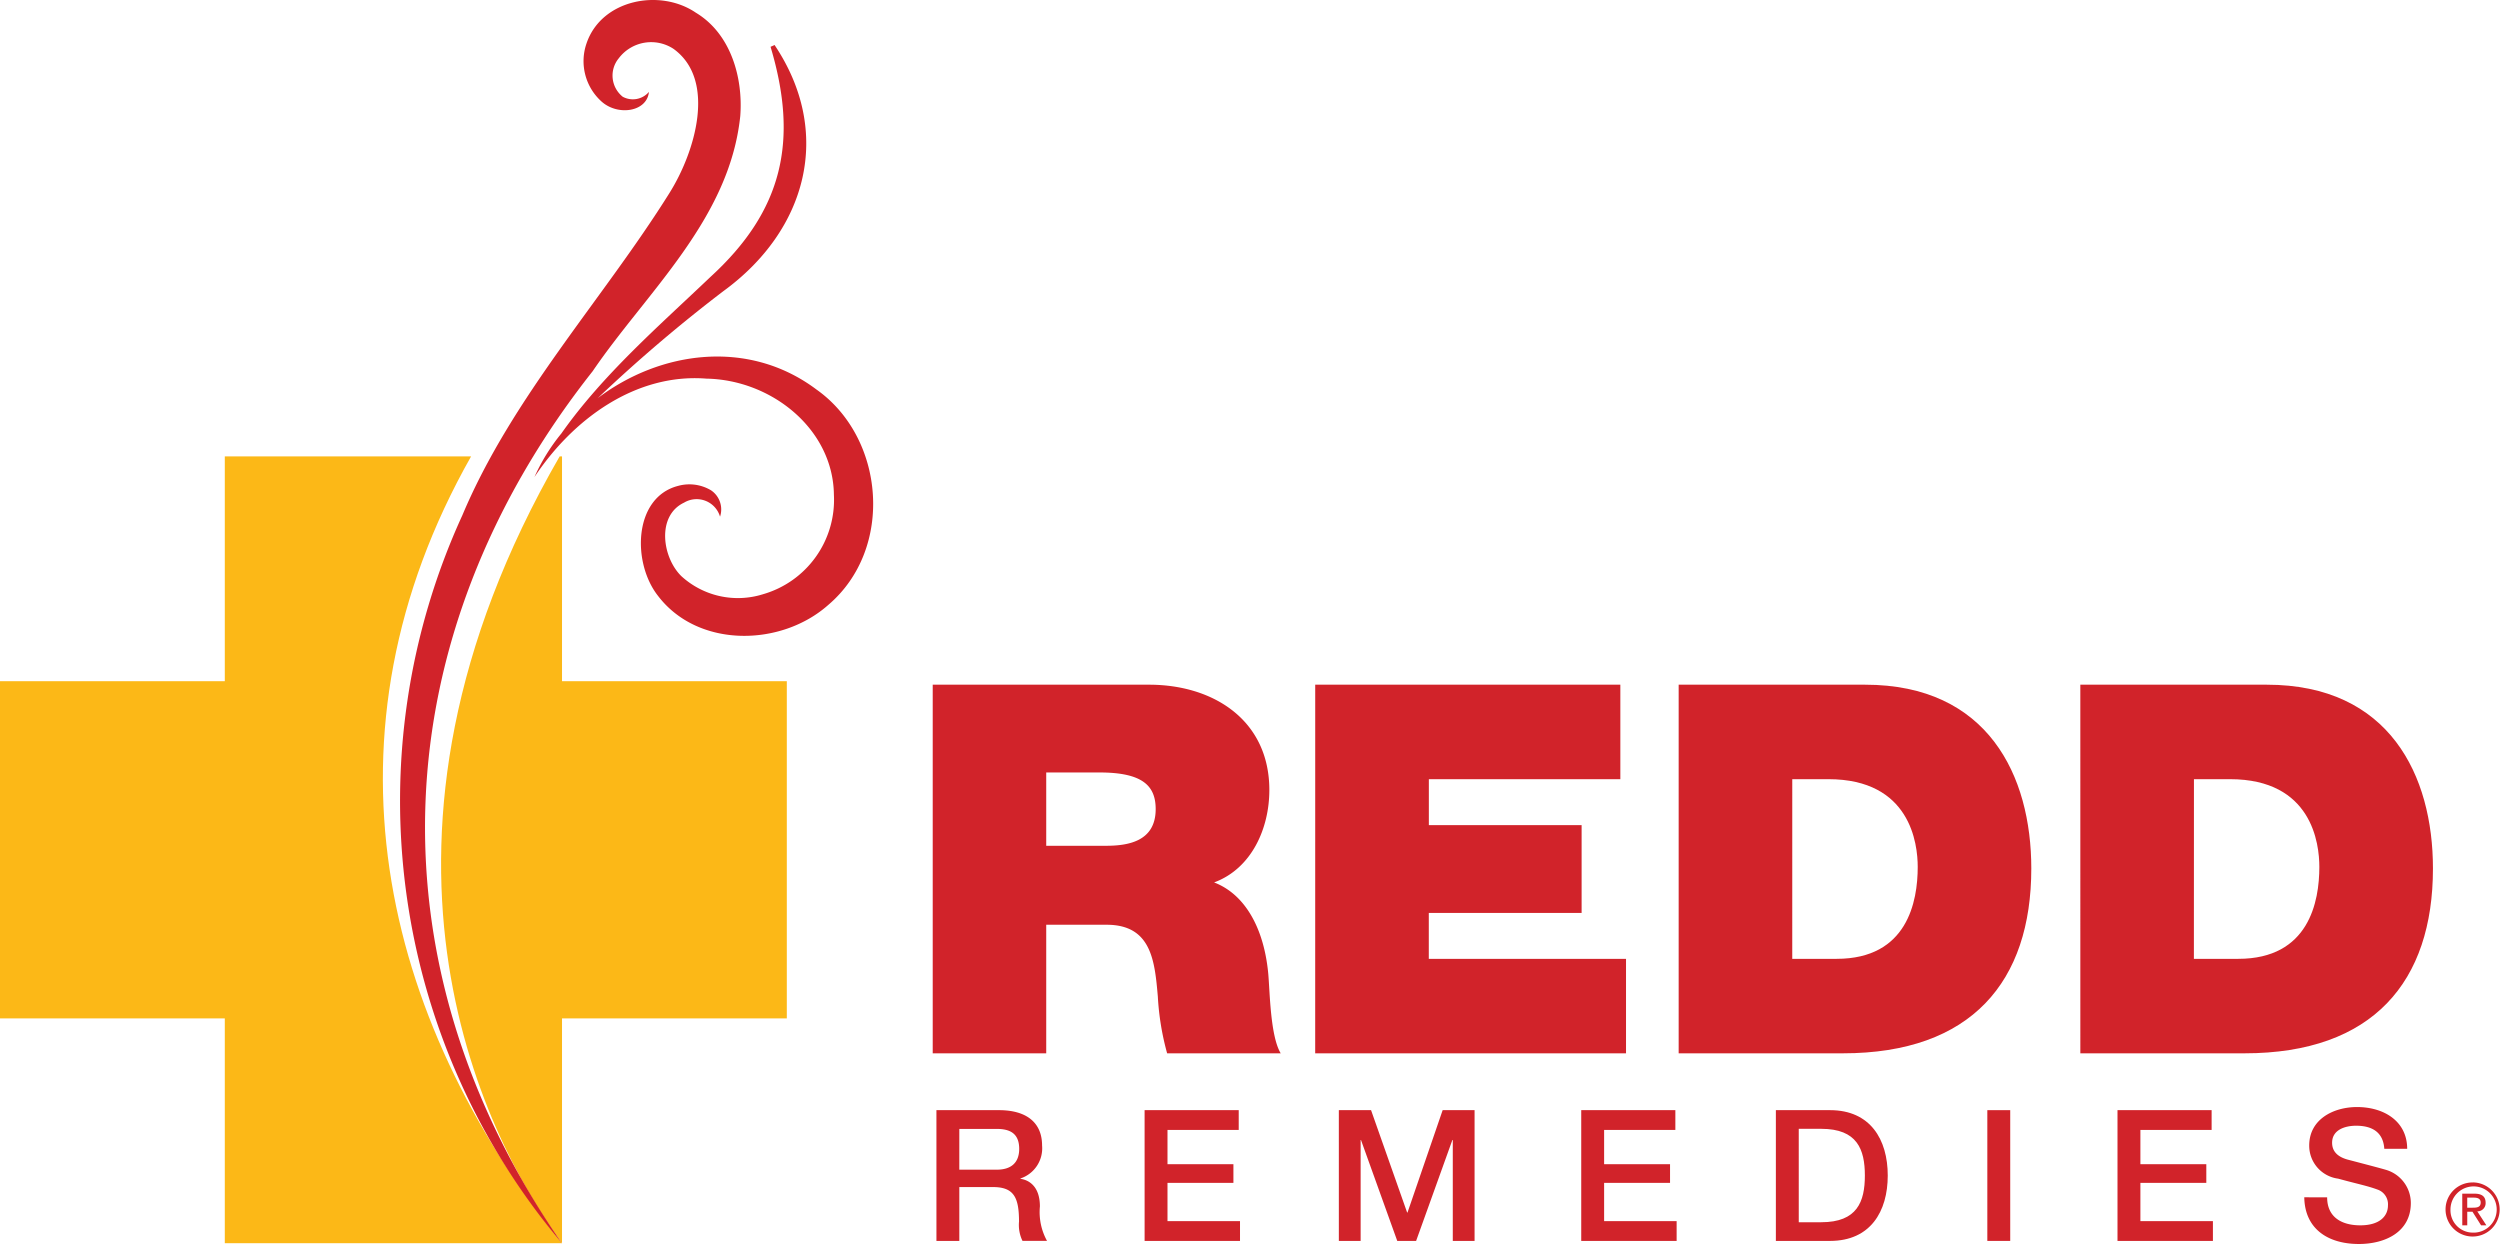
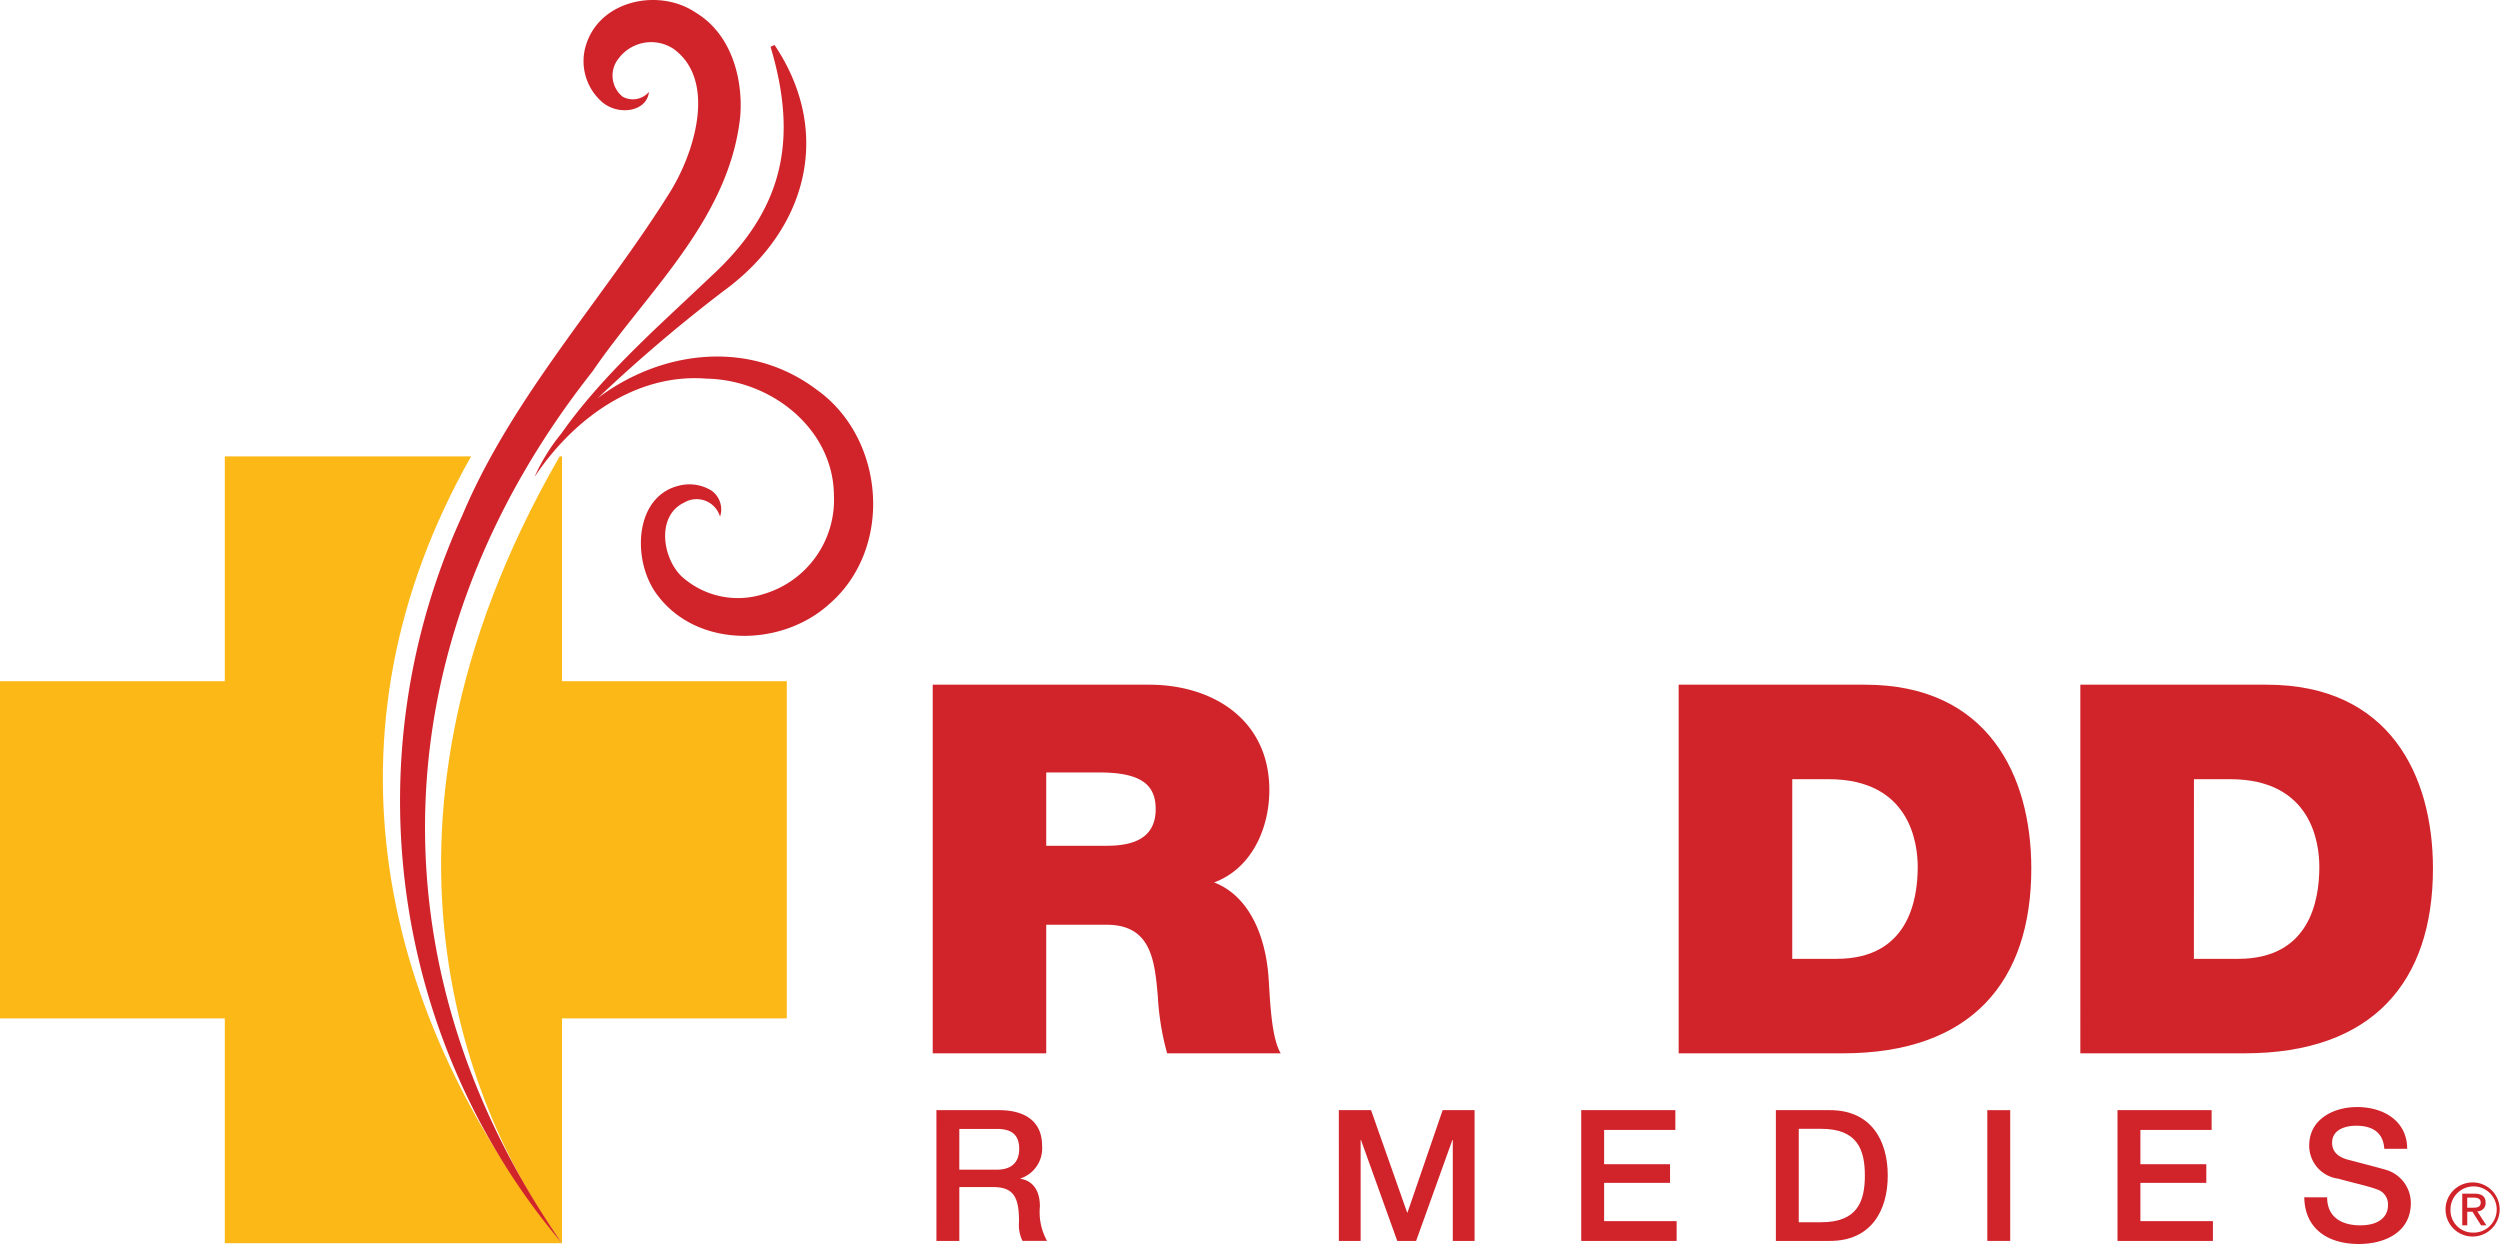
<svg xmlns="http://www.w3.org/2000/svg" id="Group_336" data-name="Group 336" width="180.164" height="89.65" viewBox="0 0 180.164 89.65">
  <defs>
    <clipPath id="clip-path">
      <rect id="Rectangle_14" data-name="Rectangle 14" width="180.164" height="89.651" fill="none" />
    </clipPath>
  </defs>
  <g id="Group_12" data-name="Group 12" clip-path="url(#clip-path)">
    <path id="Path_100" data-name="Path 100" d="M340.8,250.191h15.59c4.651,0,8.669,2.566,8.669,7.59,0,2.752-1.265,5.655-3.981,6.66,2.232.855,3.609,3.311,3.907,6.622.112,1.3.149,4.465.893,5.693h-8.185a19.172,19.172,0,0,1-.67-4.093c-.223-2.53-.446-5.172-3.684-5.172H348.98v9.265H340.8ZM348.98,261.8h4.279c1.526,0,3.609-.261,3.609-2.642,0-1.674-.93-2.642-4.056-2.642H348.98Z" transform="translate(-273.583 -200.848)" fill="#d1232a" />
-     <path id="Path_101" data-name="Path 101" d="M480.583,250.19h21.989V257h-13.8v3.311h11.009v6.325H488.768v3.312h14.213v6.809h-22.4Z" transform="translate(-385.801 -200.847)" fill="#d1232a" />
    <path id="Path_102" data-name="Path 102" d="M613.388,250.19h13.432c8.855,0,11.981,6.548,11.981,13.245,0,8.148-4.316,13.32-13.581,13.32H613.388Zm8.186,19.756h3.2c5.1,0,5.842-4.13,5.842-6.623,0-1.674-.522-6.324-6.436-6.324h-2.605Z" transform="translate(-492.414 -200.847)" fill="#d1232a" />
    <path id="Path_103" data-name="Path 103" d="M760.158,250.19h13.431c8.856,0,11.981,6.548,11.981,13.245,0,8.148-4.317,13.32-13.581,13.32h-11.83Zm8.184,19.756h3.2c5.1,0,5.841-4.13,5.841-6.623,0-1.674-.521-6.324-6.437-6.324h-2.6Z" transform="translate(-610.238 -200.847)" fill="#d1232a" />
    <path id="Path_104" data-name="Path 104" d="M342.172,405.656h4.5c2.058,0,3.114.95,3.114,2.547a2.288,2.288,0,0,1-1.557,2.375v.026c.567.079,1.4.5,1.4,1.993a4.291,4.291,0,0,0,.514,2.481h-1.768a2.626,2.626,0,0,1-.251-1.386c0-1.728-.356-2.493-1.873-2.493h-2.429v3.88h-1.649Zm1.649,4.289h2.706c1.042,0,1.61-.515,1.61-1.5,0-1.2-.778-1.438-1.636-1.438h-2.679Z" transform="translate(-274.688 -325.652)" fill="#d1232a" />
-     <path id="Path_105" data-name="Path 105" d="M418.237,405.655h6.783v1.426h-5.133v2.467h4.751v1.346h-4.751v2.758h5.226v1.426h-6.875Z" transform="translate(-335.751 -325.651)" fill="#d1232a" />
    <path id="Path_106" data-name="Path 106" d="M489.218,405.655h2.322l2.6,7.377h.027l2.533-7.377H499v9.423h-1.57v-7.272H497.4l-2.613,7.272h-1.359l-2.613-7.272h-.026v7.272h-1.57Z" transform="translate(-392.734 -325.651)" fill="#d1232a" />
    <path id="Path_107" data-name="Path 107" d="M577.793,405.655h6.783v1.426h-5.134v2.467h4.751v1.346h-4.751v2.758h5.226v1.426h-6.875Z" transform="translate(-463.84 -325.651)" fill="#d1232a" />
    <path id="Path_108" data-name="Path 108" d="M648.909,405.655h3.906c2.9,0,4.157,2.112,4.157,4.711s-1.254,4.712-4.157,4.712h-3.906Zm1.65,8.077h1.623c2.587,0,3.141-1.478,3.141-3.366S654.768,407,652.181,407h-1.623Z" transform="translate(-520.93 -325.651)" fill="#d1232a" />
    <rect id="Rectangle_13" data-name="Rectangle 13" width="1.65" height="9.423" transform="translate(143.218 80.004)" fill="#d1232a" />
    <path id="Path_109" data-name="Path 109" d="M773.74,405.655h6.783v1.426H775.39v2.467h4.75v1.346h-4.75v2.758h5.226v1.426H773.74Z" transform="translate(-621.141 -325.651)" fill="#d1232a" />
    <path id="Path_110" data-name="Path 110" d="M843.632,411.026c0,1.451,1.069,2.019,2.389,2.019,1.452,0,1.993-.713,1.993-1.424a1.12,1.12,0,0,0-.779-1.162c-.66-.25-1.518-.422-2.81-.778a2.393,2.393,0,0,1-2.085-2.389c0-1.887,1.742-2.771,3.444-2.771,1.967,0,3.616,1.042,3.616,3.008h-1.649c-.079-1.213-.9-1.662-2.033-1.662-.765,0-1.728.277-1.728,1.227,0,.66.448,1.03,1.121,1.215.146.039,2.23.58,2.718.725a2.494,2.494,0,0,1,1.834,2.4c0,2.111-1.873,2.956-3.747,2.956-2.152,0-3.893-1.029-3.932-3.365Z" transform="translate(-675.925 -324.741)" fill="#d1232a" />
    <path id="Path_111" data-name="Path 111" d="M895.582,432.057A1.95,1.95,0,1,1,893.614,434a1.94,1.94,0,0,1,1.969-1.939m0,3.615A1.666,1.666,0,1,0,893.969,434a1.613,1.613,0,0,0,1.614,1.675m-.765-2.806h.883c.541,0,.8.213.8.65a.587.587,0,0,1-.6.623l.654,1.006h-.382l-.62-.98h-.375v.98h-.358Zm.358,1.011h.37c.31,0,.6-.016.6-.375,0-.3-.261-.351-.5-.351h-.469Z" transform="translate(-717.374 -346.846)" fill="#d1232a" />
    <path id="Path_112" data-name="Path 112" d="M169.891,166.8h-.172c-15.993,27.715-5.708,48.712.172,56.7v-16.2h16.2v-24.3h-16.2Z" transform="translate(-129.389 -133.907)" fill="#fcb817" />
    <path id="Path_113" data-name="Path 113" d="M33.948,166.8c-11.309,19.962-6.545,40.446,6.554,56.7H16.2v-16.2H0v-24.3H16.2V166.8Z" transform="translate(0 -133.907)" fill="#fcb817" />
    <path id="Path_114" data-name="Path 114" d="M160.043,26.738c3.87-5.68,9.853-10.92,10.628-18.375.209-2.7-.643-5.91-3.2-7.447-2.574-1.758-6.805-.967-7.881,2.216A3.909,3.909,0,0,0,160.7,7.34c1.178,1.027,3.25.716,3.388-.716a1.525,1.525,0,0,1-1.888.348,1.953,1.953,0,0,1-.282-2.776,2.927,2.927,0,0,1,3.936-.679c3.105,2.23,1.591,7.412-.3,10.415-4.754,7.6-11.336,14.694-14.91,23.2A49.4,49.4,0,0,0,157.825,89.6c-14.048-20.218-12.92-43.7,2.218-62.86" transform="translate(-117.323 0)" fill="#d1232a" />
    <path id="Path_115" data-name="Path 115" d="M215.577,41.246c-4.889-3.643-11.224-2.755-15.728.652a109.618,109.618,0,0,1,9.054-7.712c6.04-4.4,7.921-11.427,3.692-17.739l-.289.129c2.023,6.762.9,11.8-4.337,16.589-3.708,3.535-7.749,7.03-10.735,11.272a13.924,13.924,0,0,0-1.945,3.146c2.757-4.158,7.283-7.5,12.4-7.093,4.686.085,9.128,3.632,9.182,8.371a7.077,7.077,0,0,1-5.111,7.166,6.041,6.041,0,0,1-5.879-1.3c-1.386-1.351-1.8-4.357.19-5.3a1.758,1.758,0,0,1,2.594,1.01,1.659,1.659,0,0,0-.65-1.9,3.045,3.045,0,0,0-2.38-.316c-3.2.833-3.323,5.514-1.451,7.909,2.883,3.8,8.879,3.689,12.28.668,4.771-4.052,4.092-12.073-.887-15.55" transform="translate(-156.775 -13.203)" fill="#d1232a" />
  </g>
</svg>